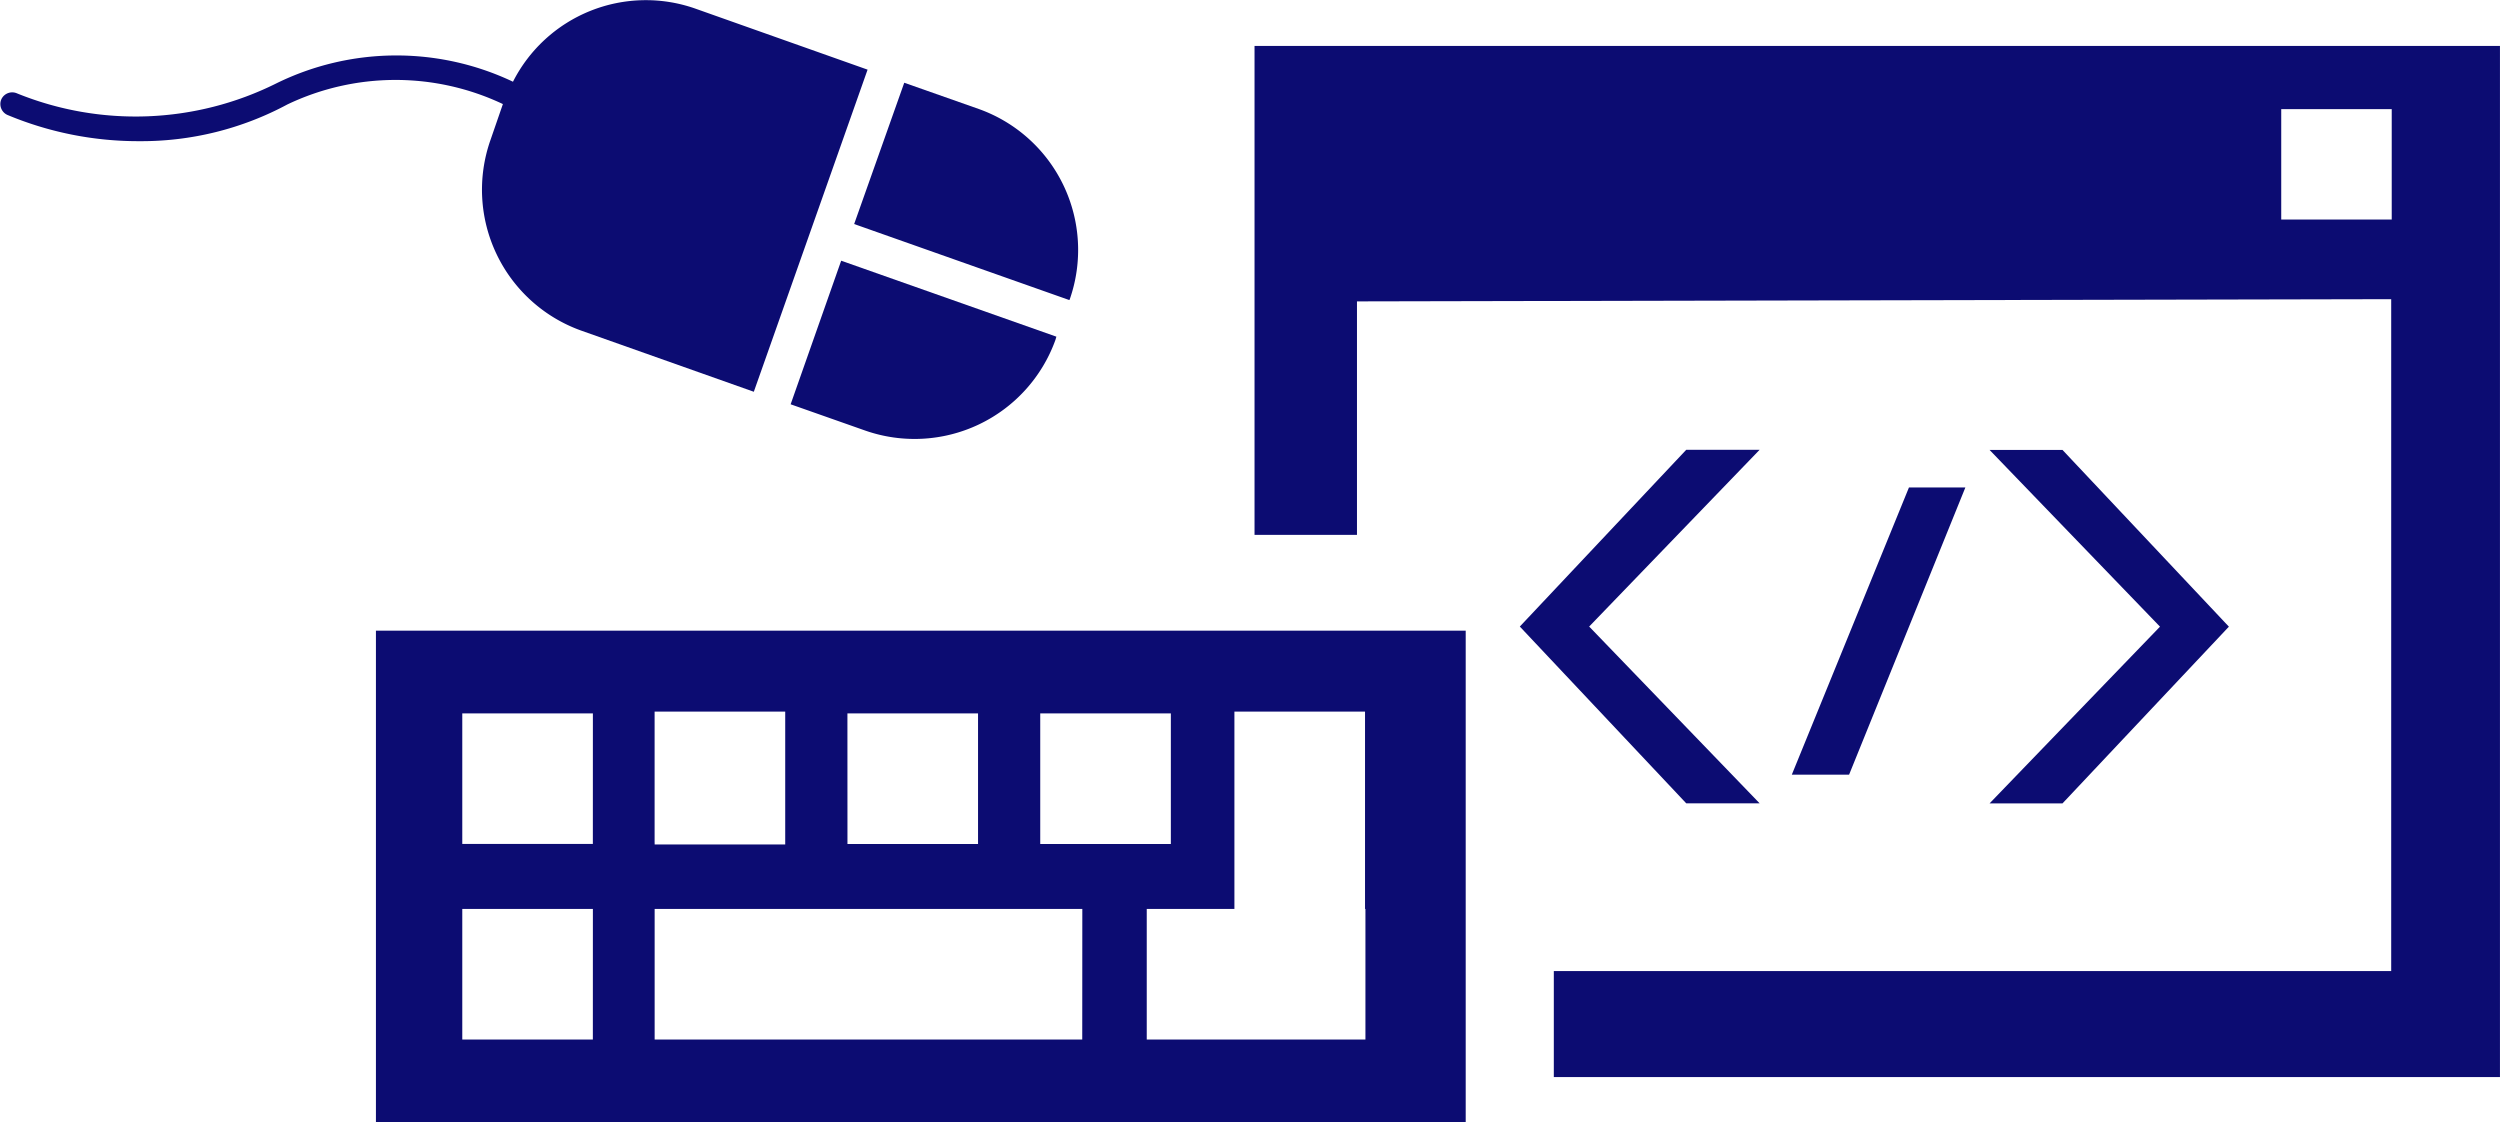
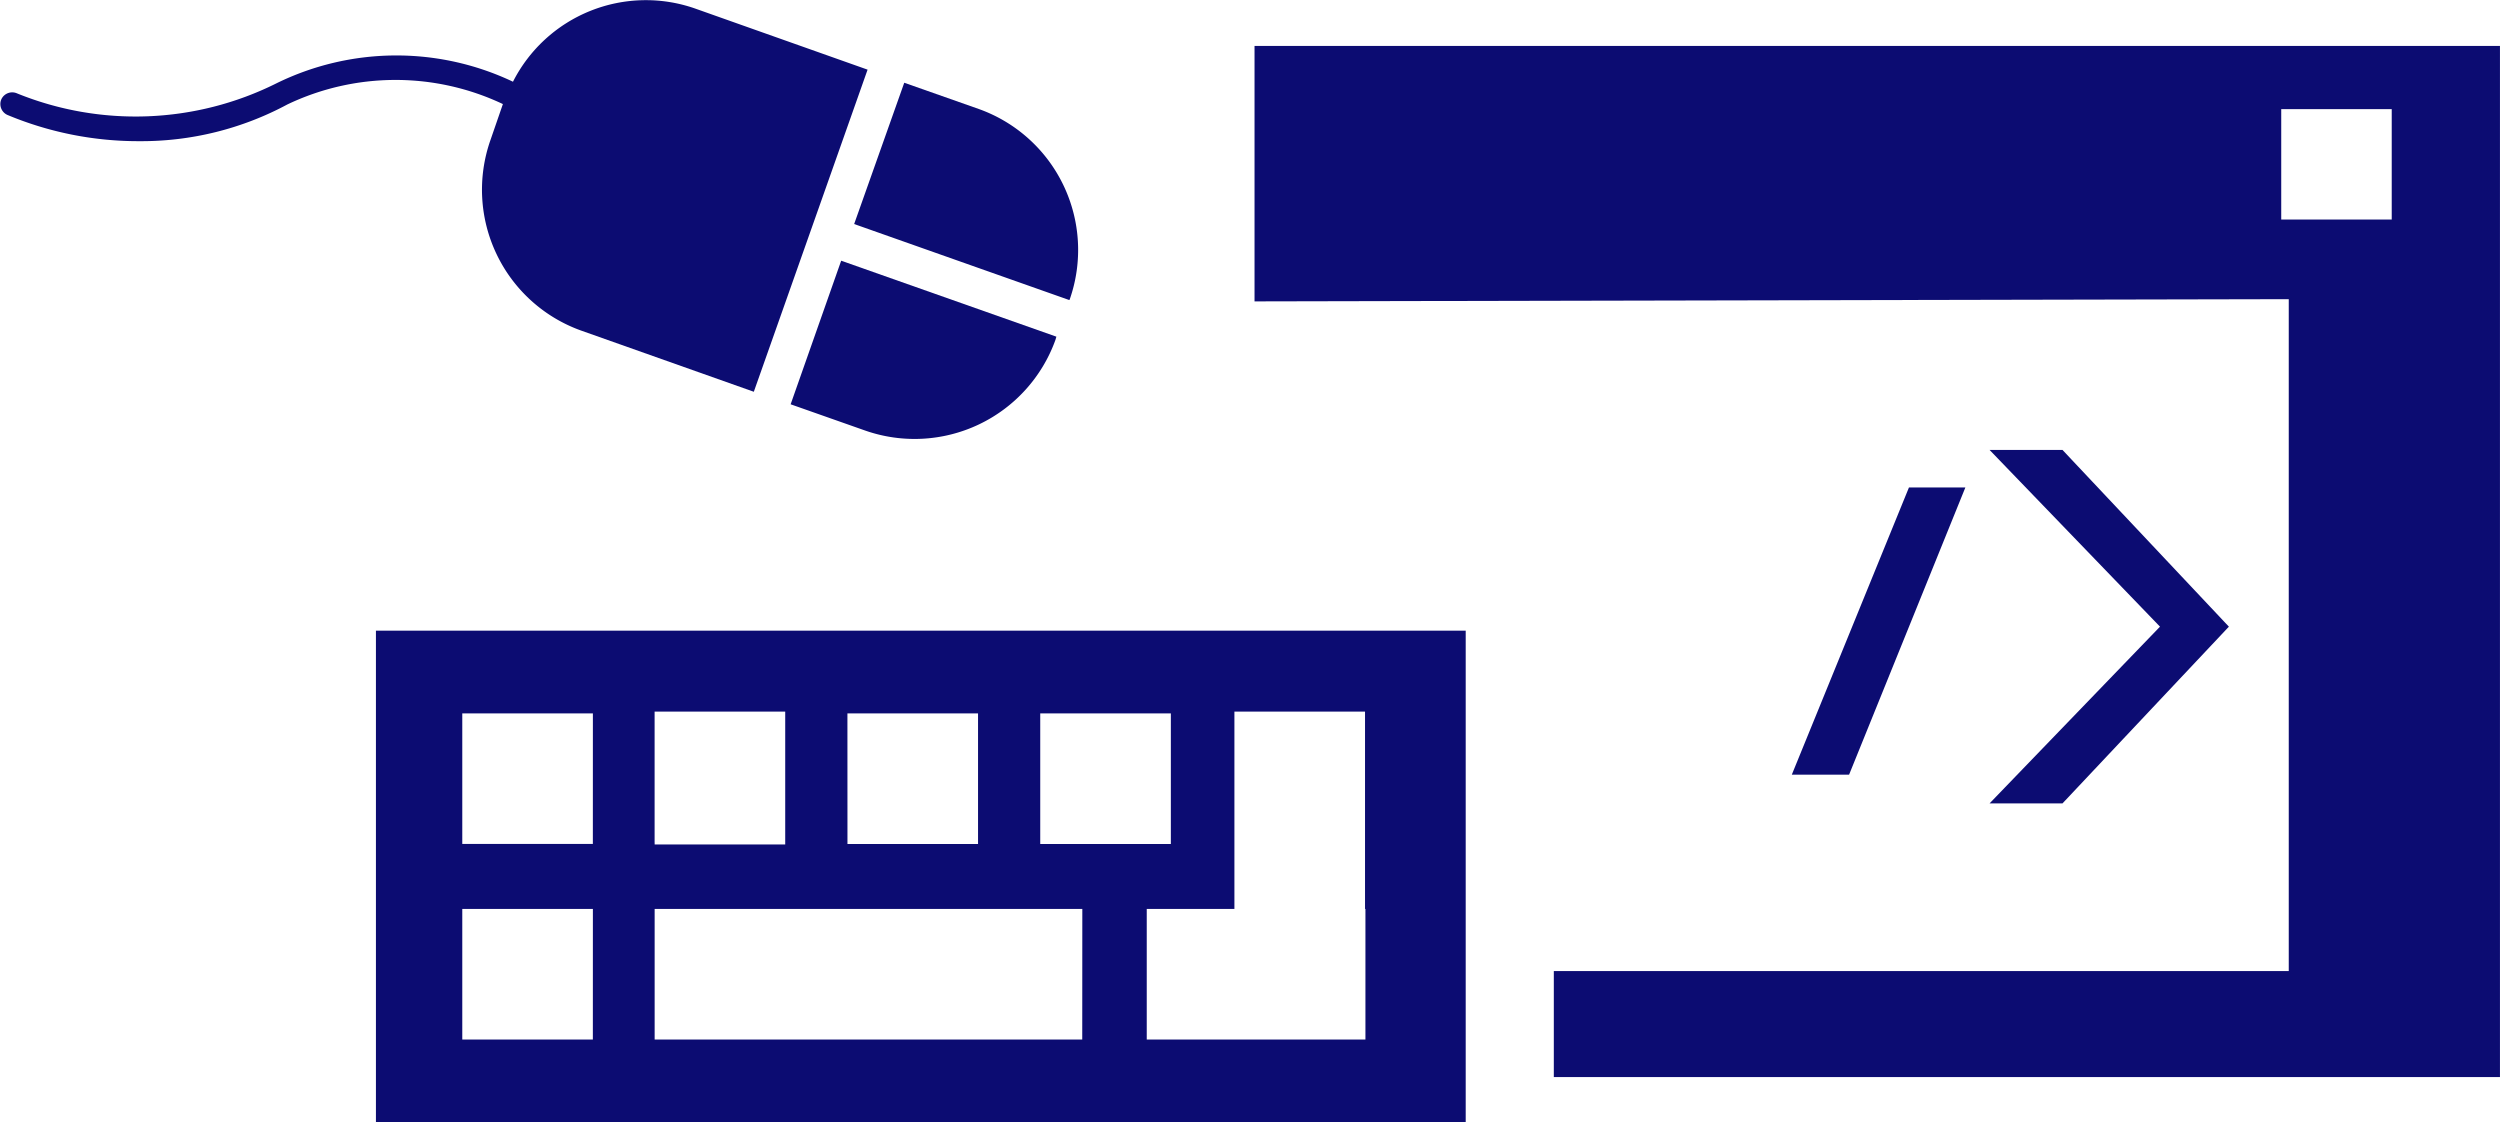
<svg xmlns="http://www.w3.org/2000/svg" viewBox="0 0 66.475 29.842">
  <defs>
    <style>
      .cls-1 {
        fill: #0c0c72;
      }
    </style>
  </defs>
  <g id="UI" transform="translate(-0.007 0.007)">
    <path id="Path_528" data-name="Path 528" class="cls-1" d="M46.419,10.05H44.48l4.532,4.7-4.532,4.7h1.939l4.425-4.7Z" transform="translate(8.429 1.906)" />
    <path id="Path_529" data-name="Path 529" class="cls-1" d="M44.675,10.89h-1.5L40.06,18.527h1.523Z" transform="translate(7.591 2.065)" />
-     <path id="Path_530" data-name="Path 530" class="cls-1" d="M38.405,19.447h1.951l-4.532-4.7,4.532-4.7H38.405l-4.425,4.7Z" transform="translate(6.439 1.906)" />
    <path id="Path_531" data-name="Path 531" class="cls-1" d="M8.41,14.09V27.163H37.387V14.09Zm17.664,2.2h3.473v3.473H26.074Zm-5.127,0h3.473v3.473H20.948Zm-5.127,3.438V16.243h3.473v3.533H15.821v-.048Zm-1.642,5.234H10.706V21.489h3.473Zm0-5.2H10.706V16.291h3.473Zm13.013,5.2H15.821V21.489H27.193Zm7.53-3.473v3.473H28.906V21.489h2.331V16.243H34.71v5.246Z" transform="translate(1.593 2.672)" />
-     <path id="Path_532" data-name="Path 532" class="cls-1" d="M28.05,1.02v13h2.724V7.812l27.5-.059V25.619H36.008v2.819H61.166V1.02ZM58.276,5.635H55.35V2.7h2.938V5.635Z" transform="translate(5.315 0.195)" />
+     <path id="Path_532" data-name="Path 532" class="cls-1" d="M28.05,1.02v13V7.812l27.5-.059V25.619H36.008v2.819H61.166V1.02ZM58.276,5.635H55.35V2.7h2.938V5.635Z" transform="translate(5.315 0.195)" />
    <g id="Group_77" data-name="Group 77" transform="translate(0.007 -0.007)">
      <path id="Path_533" data-name="Path 533" class="cls-1" d="M23.076,1.845l-4.6-1.63a3.963,3.963,0,0,0-4.829,1.951,7.23,7.23,0,0,0-6.3.048,8.385,8.385,0,0,1-6.887.262.318.318,0,0,0-.416.155.318.318,0,0,0,.155.416,9.027,9.027,0,0,0,3.521.7,8.2,8.2,0,0,0,3.925-.975,6.671,6.671,0,0,1,5.734-.012l-.333.964A3.979,3.979,0,0,0,15.451,8.78l4.6,1.63Z" transform="translate(-0.007 0.007)" />
      <path id="Path_534" data-name="Path 534" class="cls-1" d="M19.1,5.6l5.722,2.022.012-.024a3.979,3.979,0,0,0-2.415-5.055l-1.987-.7Z" transform="translate(3.612 0.357)" />
      <path id="Path_535" data-name="Path 535" class="cls-1" d="M19.024,5.82,17.68,9.638l1.987.7a3.979,3.979,0,0,0,5.055-2.415l.024-.083Z" transform="translate(3.343 1.112)" />
    </g>
  </g>
</svg>